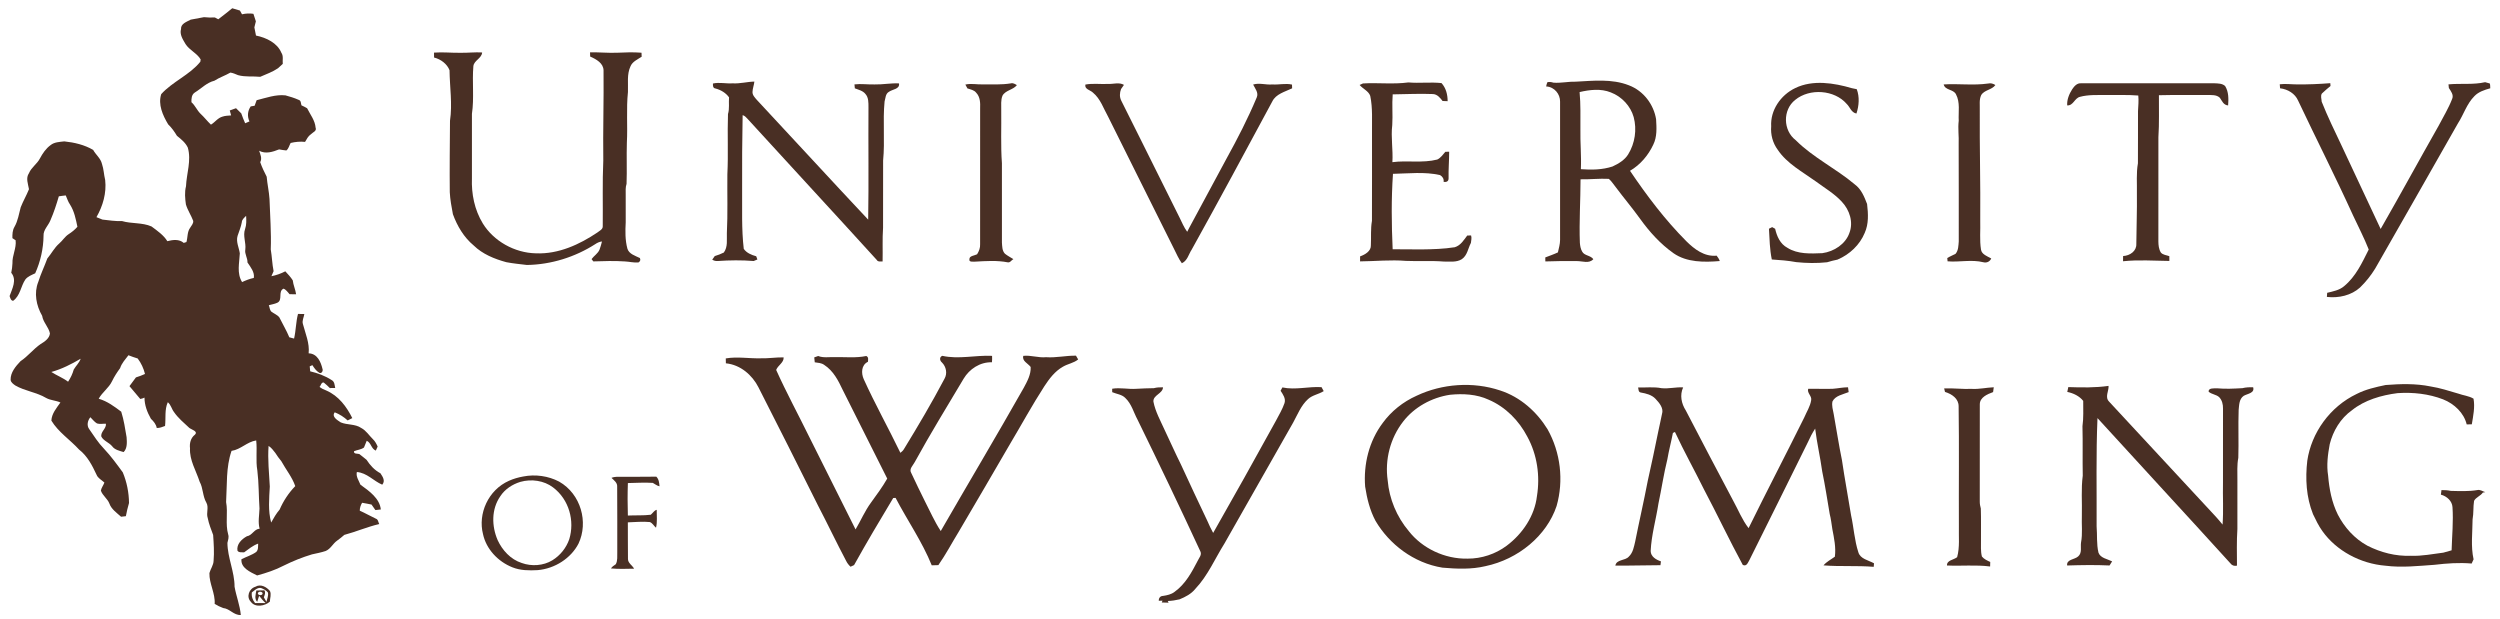
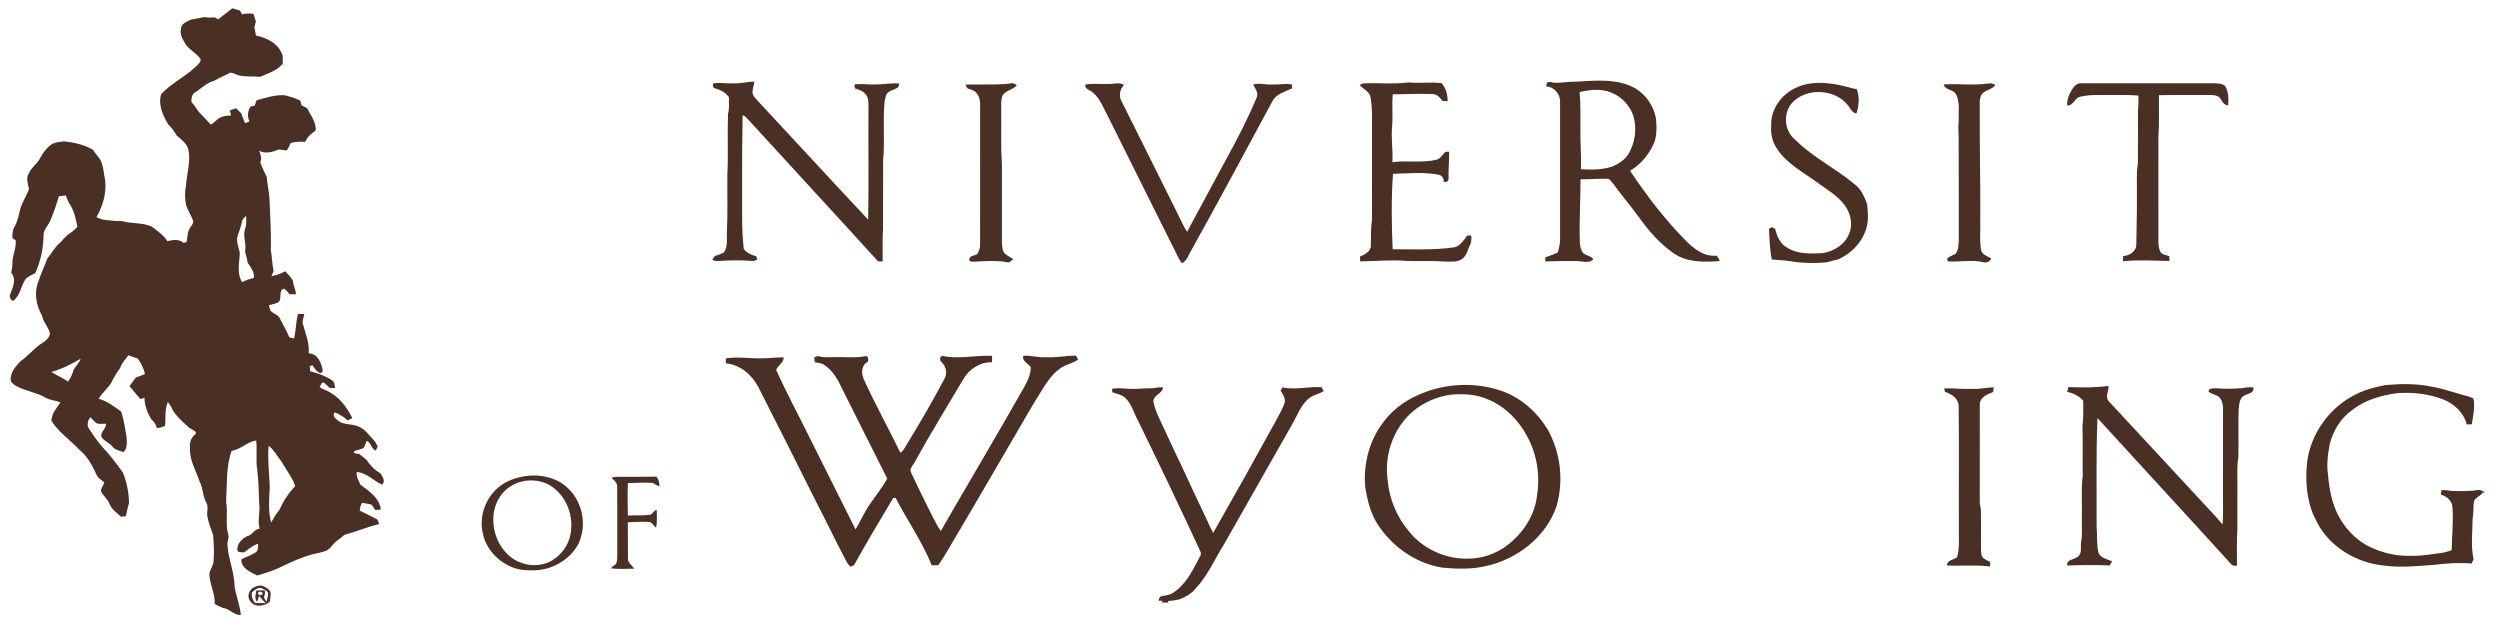
<svg xmlns="http://www.w3.org/2000/svg" width="206" height="51" viewBox="0 0 206 51" fill="none">
  <g clip-path="url(#clip0_5395_14116)">
    <path d="M19.138 0.68C19.348 0.74 19.558 0.807 19.769 0.869C19.826 0.972 19.883 1.075 19.942 1.179C20.25 1.109 20.567 1.086 20.881 1.138C20.954 1.343 21.021 1.55 21.083 1.758C21.042 1.924 21.002 2.09 20.96 2.256C21.008 2.48 21.052 2.704 21.093 2.929C21.95 3.103 22.852 3.544 23.183 4.343C23.376 4.621 23.265 4.954 23.3 5.263C23.166 5.378 23.035 5.497 22.91 5.621C22.463 5.927 21.941 6.111 21.442 6.329C20.832 6.267 20.21 6.359 19.615 6.192C19.41 6.109 19.207 6.012 18.985 5.98C18.56 6.227 18.082 6.383 17.669 6.65C17.035 6.806 16.591 7.294 16.058 7.62C15.778 7.799 15.766 8.14 15.775 8.423C16.087 8.695 16.227 9.085 16.522 9.371C16.829 9.654 17.077 9.984 17.382 10.271C17.719 10.073 17.939 9.715 18.337 9.609C18.562 9.531 18.806 9.531 19.044 9.51C19.006 9.374 18.969 9.239 18.933 9.102C19.105 9.04 19.276 8.978 19.448 8.917C19.592 9.059 19.732 9.205 19.881 9.344C19.968 9.621 20.088 9.888 20.201 10.157C20.318 10.106 20.436 10.055 20.555 10.005C20.362 9.593 20.399 9.148 20.657 8.768C20.738 8.754 20.901 8.726 20.982 8.713C21.035 8.559 21.091 8.408 21.148 8.257C21.919 8.066 22.72 7.769 23.521 7.858C23.89 7.958 24.259 8.07 24.606 8.226C24.82 8.287 24.784 8.522 24.841 8.68C24.996 8.759 25.16 8.824 25.305 8.918C25.568 9.446 25.957 9.919 26.006 10.519C26.12 10.797 25.78 10.896 25.621 11.061C25.389 11.22 25.272 11.465 25.137 11.692C24.735 11.648 24.339 11.687 23.949 11.78C23.833 11.984 23.791 12.243 23.596 12.399C23.393 12.382 23.196 12.343 22.996 12.31C22.478 12.516 21.883 12.711 21.353 12.421C21.455 12.728 21.613 13.047 21.442 13.364C21.584 13.776 21.775 14.172 21.975 14.562C22.026 15.177 22.168 15.78 22.207 16.396C22.251 17.781 22.363 19.167 22.311 20.553C22.413 21.148 22.425 21.753 22.544 22.344C22.483 22.482 22.424 22.62 22.365 22.759C22.767 22.681 23.152 22.543 23.509 22.356C23.726 22.594 23.954 22.829 24.123 23.099C24.166 23.492 24.347 23.861 24.399 24.249C24.22 24.254 24.04 24.246 23.861 24.242C23.706 24.08 23.587 23.87 23.362 23.785C22.877 24.014 23.339 24.742 22.831 24.955C22.617 25.053 22.376 25.084 22.151 25.149C22.219 25.315 22.219 25.513 22.336 25.66C22.552 25.835 22.843 25.932 23.016 26.149C23.285 26.7 23.608 27.226 23.839 27.794C23.97 27.828 24.1 27.862 24.232 27.898C24.388 27.227 24.38 26.535 24.555 25.869C24.729 25.87 24.903 25.872 25.077 25.874C25.037 26.151 24.87 26.427 24.962 26.707C25.17 27.502 25.521 28.28 25.432 29.115C26.155 29.132 26.441 29.841 26.571 30.392C26.64 30.534 26.512 30.822 26.307 30.715C26.051 30.565 25.891 30.322 25.739 30.088C25.684 30.113 25.574 30.163 25.521 30.188C25.533 30.324 25.546 30.46 25.56 30.597C26.181 30.745 26.795 30.973 27.323 31.315C27.58 31.447 27.566 31.737 27.621 31.97C27.474 31.972 27.325 31.974 27.178 31.975C27.016 31.818 26.856 31.658 26.676 31.519C26.464 31.489 26.449 31.773 26.33 31.879C26.492 32.009 26.682 32.104 26.882 32.176C27.912 32.62 28.567 33.524 29.029 34.451C28.933 34.498 28.742 34.595 28.647 34.644C28.339 34.36 27.982 34.133 27.584 33.975C27.297 34.34 27.803 34.62 28.078 34.806C28.612 35.029 29.273 34.924 29.759 35.262C30.174 35.477 30.404 35.876 30.726 36.186C30.909 36.357 31.018 36.575 31.119 36.794C31.081 36.878 31.006 37.046 30.968 37.13C30.576 36.974 30.596 36.493 30.218 36.318C30.138 36.502 30.061 36.687 29.992 36.875C29.752 37.055 29.438 37.065 29.171 37.18C29.13 37.427 29.439 37.363 29.607 37.412C29.802 37.574 30.013 37.72 30.203 37.887C30.489 38.327 30.854 38.741 31.346 38.996C31.536 39.283 31.772 39.622 31.496 39.938C30.774 39.632 30.243 38.961 29.405 38.894C29.316 39.272 29.566 39.6 29.701 39.94C30.426 40.463 31.284 41.066 31.38 41.98C31.231 41.998 31.081 42.014 30.932 42.029C30.827 41.877 30.721 41.726 30.614 41.575C30.354 41.526 30.097 41.468 29.837 41.429C29.718 41.63 29.645 41.85 29.644 42.081C30.097 42.28 30.522 42.529 30.972 42.739C31.172 42.804 31.162 43.033 31.25 43.182C30.268 43.408 29.345 43.816 28.373 44.074C28.184 44.24 27.987 44.399 27.78 44.547C27.424 44.792 27.255 45.223 26.837 45.401C26.471 45.524 26.088 45.596 25.711 45.679C24.91 45.919 24.128 46.235 23.386 46.603C22.694 46.965 21.945 47.212 21.186 47.418C20.619 47.132 19.83 46.8 19.895 46.082C20.295 45.875 20.743 45.747 21.109 45.484C21.303 45.3 21.256 45.026 21.272 44.794C20.83 44.95 20.48 45.25 20.113 45.515C19.923 45.492 19.681 45.557 19.566 45.372C19.484 44.854 19.894 44.436 20.34 44.19C20.795 44.114 20.933 43.595 21.394 43.565C21.243 43.016 21.366 42.458 21.382 41.904C21.311 40.858 21.334 39.808 21.204 38.765C21.06 37.946 21.203 37.115 21.111 36.292C20.35 36.409 19.843 37.038 19.079 37.152C18.609 38.513 18.718 39.963 18.631 41.371C18.799 42.255 18.554 43.164 18.802 44.038C18.879 44.27 18.793 44.506 18.74 44.734C18.75 45.958 19.331 47.117 19.328 48.346C19.466 49.131 19.772 49.883 19.843 50.678C19.248 50.701 18.94 50.155 18.39 50.102C18.143 50.012 17.909 49.897 17.689 49.764C17.747 48.889 17.232 48.088 17.256 47.221C17.349 46.874 17.594 46.568 17.6 46.204C17.661 45.496 17.611 44.786 17.563 44.079C17.394 43.619 17.208 43.163 17.116 42.682C16.974 42.269 17.226 41.816 17.005 41.42C16.689 40.879 16.75 40.237 16.449 39.688C16.156 38.779 15.605 37.915 15.657 36.939C15.608 36.527 15.707 36.095 16.06 35.818C16.346 35.537 15.783 35.405 15.601 35.261C15.157 34.845 14.676 34.449 14.335 33.95C14.136 33.693 14.088 33.358 13.827 33.142C13.548 33.757 13.677 34.45 13.6 35.099C13.379 35.182 13.159 35.276 12.916 35.266C12.862 34.961 12.661 34.722 12.435 34.507C12.128 33.967 11.906 33.38 11.906 32.762C11.796 32.817 11.68 32.855 11.558 32.875C11.262 32.523 10.968 32.168 10.668 31.818C10.844 31.577 11.024 31.339 11.201 31.098C11.457 31.021 11.705 30.924 11.947 30.815C11.836 30.359 11.635 29.923 11.346 29.539C11.086 29.464 10.834 29.369 10.583 29.272C10.327 29.609 10.024 29.931 9.897 30.335C9.644 30.679 9.411 31.038 9.228 31.42C8.968 31.966 8.421 32.326 8.133 32.856C8.84 33.06 9.426 33.498 9.99 33.924C10.208 34.61 10.312 35.324 10.432 36.031C10.46 36.431 10.499 36.948 10.186 37.251C9.842 37.146 9.451 37.065 9.238 36.767C8.986 36.462 8.538 36.332 8.352 35.98C8.271 35.577 8.773 35.321 8.729 34.915C8.485 34.903 8.229 34.968 7.994 34.893C7.771 34.763 7.626 34.55 7.446 34.379C7.216 34.653 7.128 35.069 7.356 35.367C7.737 35.916 8.093 36.486 8.567 36.974C9.142 37.582 9.629 38.255 10.118 38.924C10.453 39.73 10.621 40.585 10.631 41.448C10.527 41.807 10.438 42.168 10.371 42.534C10.241 42.553 10.109 42.568 9.976 42.579C9.616 42.256 9.178 41.957 9.016 41.499C8.867 41.096 8.446 40.834 8.311 40.424C8.357 40.186 8.524 39.989 8.602 39.761C8.377 39.553 8.066 39.406 7.954 39.114C7.599 38.358 7.21 37.585 6.514 37.042C5.772 36.232 4.8 35.602 4.233 34.657C4.263 34.077 4.651 33.63 4.979 33.166C4.602 32.989 4.159 32.995 3.797 32.789C3.015 32.322 2.047 32.221 1.259 31.762C1.094 31.643 0.885 31.503 0.875 31.292C0.859 30.692 1.287 30.186 1.694 29.759C2.309 29.353 2.743 28.763 3.35 28.348C3.691 28.148 4.071 27.88 4.115 27.478C4.014 26.952 3.552 26.56 3.474 26.024C2.985 25.179 2.784 24.139 3.156 23.225C3.358 22.569 3.665 21.947 3.898 21.301C4.24 20.897 4.474 20.416 4.882 20.062C5.159 19.825 5.34 19.503 5.652 19.299C5.922 19.124 6.174 18.926 6.379 18.687C6.247 18.061 6.126 17.415 5.771 16.856C5.607 16.625 5.531 16.356 5.418 16.103C5.227 16.119 5.037 16.151 4.847 16.177C4.653 16.841 4.439 17.502 4.16 18.141C3.991 18.582 3.558 18.938 3.588 19.431C3.575 20.489 3.337 21.544 2.9 22.52C2.613 22.658 2.293 22.773 2.093 23.024C1.708 23.586 1.678 24.358 1.081 24.789C0.876 24.762 0.846 24.54 0.791 24.393C1.005 23.786 1.414 23.066 0.927 22.476C0.98 22.219 1.019 21.958 1.026 21.696C0.997 21.049 1.366 20.453 1.287 19.799C1.22 19.755 1.088 19.668 1.023 19.625C1.016 19.306 1.023 18.977 1.194 18.69C1.482 18.189 1.556 17.623 1.706 17.081C1.905 16.573 2.186 16.095 2.388 15.59C2.314 15.156 2.104 14.673 2.39 14.265C2.583 13.793 3.067 13.501 3.295 13.046C3.515 12.639 3.78 12.238 4.174 11.954C4.482 11.704 4.914 11.696 5.298 11.65C6.126 11.735 6.968 11.935 7.676 12.353C7.892 12.749 8.298 13.05 8.4 13.5C8.551 13.934 8.558 14.394 8.667 14.837C8.785 15.897 8.484 16.962 7.947 17.895C8.111 17.961 8.277 18.029 8.443 18.094C8.979 18.152 9.509 18.239 10.051 18.216C10.844 18.45 11.726 18.322 12.486 18.661C12.965 19.018 13.478 19.369 13.789 19.873C14.241 19.753 14.764 19.689 15.141 20.016C15.197 19.998 15.307 19.961 15.362 19.945C15.477 19.554 15.414 19.109 15.674 18.76C15.777 18.583 15.948 18.417 15.921 18.199C15.748 17.738 15.456 17.317 15.318 16.843C15.248 16.346 15.202 15.84 15.326 15.348C15.374 14.285 15.781 13.221 15.476 12.164C15.29 11.764 14.929 11.471 14.581 11.192C14.376 10.854 14.152 10.529 13.858 10.249C13.411 9.505 13.01 8.61 13.284 7.757C14.216 6.725 15.633 6.173 16.508 5.087C16.514 5.039 16.528 4.943 16.534 4.895C16.233 4.382 15.61 4.135 15.29 3.633C15.069 3.252 14.786 2.842 14.917 2.389C14.889 1.953 15.384 1.796 15.717 1.618C16.081 1.551 16.442 1.484 16.806 1.415C17.104 1.445 17.404 1.455 17.705 1.439C17.774 1.476 17.916 1.551 17.986 1.589C18.376 1.293 18.76 0.99 19.138 0.68ZM19.926 18.309C19.859 18.697 19.698 19.062 19.576 19.437C19.432 19.924 19.692 20.397 19.761 20.875C19.727 21.665 19.495 22.517 19.948 23.243C20.257 23.099 20.576 22.972 20.915 22.901C20.994 22.423 20.646 22.01 20.391 21.625C20.41 21.256 20.145 20.933 20.213 20.564C20.288 19.999 19.995 19.427 20.194 18.873C20.317 18.521 20.3 18.149 20.28 17.784C20.133 17.94 19.934 18.082 19.926 18.309ZM4.229 30.651C4.675 30.94 5.187 31.131 5.61 31.454C5.817 31.141 5.979 30.806 6.076 30.45C6.254 30.145 6.536 29.896 6.647 29.558C5.891 30.002 5.096 30.411 4.229 30.651ZM22.131 36.744C22.048 37.863 22.174 38.976 22.232 40.091C22.18 41.078 22.079 42.089 22.343 43.057C22.552 42.685 22.761 42.315 23.043 41.987C23.348 41.281 23.78 40.622 24.329 40.056C24.075 39.316 23.554 38.686 23.178 37.997C23.002 37.778 22.827 37.559 22.686 37.321C22.52 37.112 22.366 36.89 22.131 36.744Z" fill="#492F24" />
-     <path d="M35.762 4.336C36.493 4.278 37.223 4.364 37.955 4.35C38.546 4.361 39.135 4.287 39.728 4.322C39.7 4.805 39.065 4.971 39.006 5.446C38.894 6.755 39.082 8.08 38.887 9.384C38.888 11.155 38.888 12.925 38.887 14.695C38.839 15.976 39.098 17.292 39.786 18.416C40.669 19.851 42.384 20.843 44.175 20.875C46.028 20.949 47.764 20.14 49.226 19.156C49.398 19.015 49.675 18.901 49.666 18.653C49.688 16.845 49.63 15.034 49.711 13.227C49.678 10.751 49.759 8.275 49.732 5.8C49.724 5.212 49.138 4.881 48.63 4.66C48.628 4.573 48.622 4.4 48.619 4.313C49.369 4.296 50.116 4.377 50.866 4.345C51.53 4.312 52.197 4.291 52.861 4.344C52.864 4.454 52.868 4.564 52.873 4.675C52.536 4.897 52.121 5.072 51.958 5.452C51.639 6.124 51.774 6.874 51.743 7.584C51.597 8.972 51.729 10.368 51.654 11.759C51.618 12.887 51.67 14.019 51.628 15.149C51.53 15.44 51.559 15.747 51.558 16.047C51.561 16.802 51.562 17.557 51.559 18.312C51.519 19.041 51.507 19.783 51.7 20.497C51.837 20.935 52.342 21.072 52.729 21.264C52.797 21.418 52.757 21.538 52.61 21.625C52.232 21.66 51.863 21.56 51.489 21.542C50.624 21.482 49.755 21.513 48.89 21.54C48.853 21.492 48.78 21.398 48.745 21.35C48.944 21.078 49.269 20.888 49.4 20.573C49.488 20.353 49.542 20.124 49.603 19.897C49.392 19.918 49.206 20.009 49.038 20.124C47.394 21.177 45.421 21.803 43.419 21.834C42.852 21.765 42.28 21.712 41.718 21.604C40.733 21.335 39.762 20.937 39.042 20.236C38.211 19.546 37.673 18.617 37.319 17.649C37.206 17.049 37.092 16.447 37.062 15.837C37.041 13.875 37.067 11.913 37.08 9.951C37.286 8.566 37.058 7.175 37.041 5.786C36.844 5.275 36.33 4.88 35.767 4.74C35.764 4.606 35.763 4.47 35.762 4.336Z" fill="#492F24" />
    <path d="M129.808 6.732C131.273 6.656 132.821 6.478 134.213 7.026C135.445 7.488 136.272 8.633 136.462 9.828C136.502 10.53 136.554 11.27 136.227 11.926C135.823 12.786 135.175 13.57 134.313 14.074C135.692 16.117 137.192 18.108 138.96 19.883C139.607 20.521 140.436 21.171 141.451 21.066C141.561 21.201 141.652 21.347 141.711 21.51C140.423 21.62 138.991 21.624 137.908 20.872C136.801 20.091 135.901 19.086 135.135 18.017C134.504 17.139 133.801 16.31 133.154 15.443C132.961 15.206 132.803 14.941 132.569 14.738C131.793 14.696 131.014 14.793 130.237 14.775C130.236 16.519 130.115 18.261 130.181 20.006C130.203 20.254 130.24 20.509 130.371 20.731C130.55 21.079 131.064 21.035 131.291 21.356C130.933 21.747 130.408 21.514 129.946 21.513C129.075 21.503 128.205 21.509 127.336 21.542C127.332 21.432 127.331 21.322 127.332 21.212C127.68 21.077 128.034 20.957 128.371 20.798C128.445 20.458 128.551 20.12 128.55 19.77C128.547 15.971 128.548 12.173 128.55 8.373C128.562 7.766 128.092 7.157 127.402 7.123C127.429 7.004 127.451 6.883 127.506 6.772C127.666 6.74 127.828 6.754 127.993 6.81C128.6 6.864 129.199 6.715 129.808 6.732ZM130.159 7.587C130.253 8.599 130.223 9.615 130.226 10.63C130.202 11.734 130.315 12.835 130.264 13.941C131.139 14.005 132.032 13.995 132.869 13.72C133.376 13.486 133.873 13.187 134.162 12.719C134.726 11.8 134.889 10.676 134.616 9.65C134.365 8.755 133.654 7.966 132.728 7.613C131.91 7.284 130.996 7.391 130.159 7.587Z" fill="#492F24" />
-     <path d="M201.755 6.952C202.757 6.856 203.789 6.999 204.775 6.772C204.903 6.805 205.03 6.837 205.159 6.879C205.205 7.005 205.186 7.143 205.198 7.275C204.724 7.405 204.23 7.566 203.894 7.919C203.253 8.56 203.014 9.427 202.536 10.161C200.265 14.151 198 18.146 195.715 22.13C195.37 22.694 194.951 23.219 194.469 23.688C193.757 24.339 192.709 24.58 191.735 24.466C191.741 24.354 191.748 24.239 191.759 24.128C192.244 24.009 192.767 23.913 193.148 23.586C194.127 22.781 194.642 21.635 195.183 20.56C194.807 19.605 194.326 18.682 193.891 17.748C192.445 14.567 190.854 11.445 189.361 8.284C189.113 7.717 188.522 7.35 187.877 7.275C187.866 7.164 187.858 7.055 187.852 6.944C188.326 6.885 188.802 6.955 189.28 6.955C190.192 6.964 191.107 6.926 192.018 6.853C192.022 6.911 192.029 7.028 192.033 7.085C191.795 7.293 191.543 7.486 191.323 7.707C191.192 7.911 191.302 8.16 191.307 8.381C191.793 9.603 192.375 10.791 192.94 11.984C194.009 14.28 195.092 16.572 196.165 18.867C197.785 16.047 199.336 13.192 200.942 10.364C201.326 9.631 201.761 8.918 202.058 8.148C202.201 7.823 201.959 7.517 201.786 7.252C201.772 7.152 201.762 7.052 201.755 6.952Z" fill="#492F24" />
    <path d="M60.366 6.867C60.972 6.907 61.558 6.734 62.161 6.723C62.131 7.012 62.014 7.288 62.006 7.58C61.998 7.837 62.197 8.037 62.358 8.225C65.428 11.509 68.457 14.825 71.538 18.099C71.59 15.008 71.541 11.915 71.562 8.825C71.559 8.453 71.579 8.035 71.303 7.733C71.096 7.475 70.742 7.396 70.438 7.279C70.428 7.171 70.418 7.062 70.408 6.953C70.96 6.888 71.515 6.973 72.068 6.958C72.74 6.975 73.406 6.837 74.079 6.872C74.153 7.351 73.557 7.348 73.257 7.559C72.955 7.726 72.973 8.085 72.889 8.362C72.732 9.979 72.927 11.608 72.769 13.226C72.764 15.074 72.773 16.922 72.764 18.769C72.699 19.693 72.748 20.619 72.726 21.544C72.552 21.54 72.337 21.591 72.242 21.415C68.717 17.535 65.15 13.687 61.617 9.814C61.496 9.684 61.378 9.538 61.193 9.487C61.156 11.525 61.14 13.562 61.151 15.601C61.164 17.236 61.096 18.879 61.286 20.509C61.526 20.845 61.909 21.007 62.312 21.116C62.335 21.183 62.384 21.315 62.408 21.381C62.332 21.413 62.179 21.476 62.104 21.508C61.119 21.427 60.126 21.44 59.143 21.508C58.977 21.521 58.825 21.483 58.688 21.395C58.74 21.32 58.845 21.174 58.897 21.1C59.154 21.024 59.405 20.928 59.644 20.808C59.987 20.338 59.875 19.753 59.894 19.22C59.974 17.601 59.917 15.979 59.935 14.359C60.018 12.707 59.929 11.052 59.986 9.398C60.123 8.95 60.034 8.479 60.073 8.022C59.812 7.656 59.409 7.413 58.959 7.292C58.733 7.268 58.741 7.041 58.747 6.882C59.278 6.762 59.827 6.905 60.366 6.867Z" fill="#492F24" />
    <path d="M112.033 7.001C112.103 6.97 112.24 6.908 112.309 6.876C113.553 6.802 114.816 6.961 116.051 6.792C116.959 6.874 117.872 6.747 118.781 6.847C119.156 7.258 119.286 7.81 119.285 8.338C119.144 8.333 119.005 8.328 118.867 8.321C118.672 8.069 118.441 7.768 118.075 7.75C116.97 7.702 115.863 7.765 114.758 7.776C114.689 8.615 114.775 9.461 114.722 10.302C114.599 11.321 114.797 12.341 114.733 13.363C115.958 13.199 117.222 13.457 118.429 13.146C118.72 13.011 118.894 12.737 119.096 12.51C119.2 12.507 119.305 12.503 119.412 12.5C119.411 13.23 119.348 13.958 119.363 14.688C119.372 14.929 119.2 15.033 118.954 14.982C118.987 14.741 118.872 14.553 118.66 14.426C117.39 14.139 116.071 14.297 114.781 14.324C114.639 16.391 114.661 18.469 114.755 20.539C115.553 20.556 116.352 20.536 117.15 20.552C118.061 20.54 118.974 20.514 119.874 20.372C120.368 20.219 120.618 19.775 120.901 19.408C120.98 19.407 121.138 19.404 121.217 19.402C121.281 19.603 121.228 19.812 121.203 20.014C120.963 20.465 120.915 21.048 120.446 21.361C120.011 21.633 119.461 21.545 118.968 21.552C117.928 21.467 116.884 21.544 115.843 21.497C114.586 21.392 113.327 21.527 112.069 21.538C112.067 21.399 112.069 21.262 112.073 21.124C112.494 20.979 112.981 20.684 112.959 20.214C112.995 19.541 112.93 18.865 113.049 18.197C113.06 15.788 113.051 13.377 113.053 10.967C113.04 9.944 113.12 8.911 112.908 7.901C112.767 7.495 112.299 7.324 112.033 7.001Z" fill="#492F24" />
    <path d="M147.939 7.252C149.375 6.558 151.113 6.831 152.593 7.266C152.725 7.295 152.86 7.322 152.997 7.349C153.238 7.989 153.183 8.715 152.97 9.356C152.538 9.275 152.441 8.82 152.166 8.561C151.164 7.4 149.118 7.25 147.922 8.233C146.884 9.054 146.918 10.75 147.967 11.551C149.385 12.974 151.274 13.879 152.813 15.178C153.372 15.581 153.618 16.214 153.848 16.81C153.941 17.607 153.992 18.448 153.647 19.203C153.246 20.171 152.425 20.962 151.409 21.393C151.119 21.454 150.83 21.521 150.55 21.611C149.707 21.702 148.85 21.686 148.008 21.599C147.344 21.476 146.669 21.425 145.997 21.381C145.824 20.546 145.809 19.694 145.762 18.847C145.828 18.815 145.96 18.748 146.026 18.715C146.087 18.749 146.21 18.817 146.272 18.851C146.411 19.458 146.676 20.1 147.29 20.423C148.129 20.953 149.188 20.902 150.156 20.861C151.14 20.729 152.072 20.1 152.386 19.207C152.737 18.318 152.413 17.303 151.755 16.61C151.147 15.953 150.353 15.488 149.63 14.953C148.521 14.155 147.243 13.478 146.487 12.344C146.068 11.778 145.89 11.087 145.946 10.405C145.869 9.111 146.702 7.84 147.939 7.252Z" fill="#492F24" />
    <path d="M170.747 7.358C170.909 7.119 171.138 6.834 171.483 6.863C175.14 6.864 178.798 6.865 182.457 6.862C182.761 6.875 183.119 6.871 183.351 7.089C183.649 7.571 183.637 8.152 183.597 8.689C183.206 8.653 183.101 8.316 182.917 8.059C182.641 7.785 182.202 7.837 181.838 7.828C180.523 7.843 179.208 7.809 177.895 7.846C177.885 9 177.93 10.155 177.852 11.307C177.849 14.17 177.854 17.031 177.85 19.894C177.854 20.204 177.883 20.529 178.052 20.805C178.217 21.008 178.514 21.02 178.753 21.108C178.754 21.239 178.754 21.371 178.756 21.503C177.484 21.486 176.207 21.393 174.938 21.527C174.935 21.384 174.937 21.241 174.944 21.098C175.518 21.069 176.058 20.679 176.033 20.11C176.044 18.72 176.098 17.33 176.08 15.94C176.098 15.11 176.02 14.276 176.165 13.453C176.181 12.023 176.162 10.591 176.172 9.16C176.194 8.731 176.238 8.301 176.195 7.871C175.317 7.8 174.435 7.84 173.555 7.83C172.831 7.836 172.088 7.789 171.386 7.98C170.933 8.093 170.851 8.712 170.337 8.687C170.307 8.215 170.492 7.759 170.747 7.358Z" fill="#492F24" />
-     <path d="M79.545 6.969C80.012 6.859 80.488 6.968 80.962 6.955C81.738 6.948 82.52 6.995 83.29 6.87C83.48 6.817 83.64 6.926 83.792 7.014C83.483 7.409 82.853 7.431 82.606 7.882C82.451 8.256 82.513 8.666 82.502 9.056C82.523 10.521 82.452 11.989 82.558 13.452C82.559 15.635 82.554 17.819 82.559 20.002C82.586 20.31 82.57 20.659 82.807 20.906C83.019 21.079 83.269 21.204 83.502 21.352C83.345 21.43 83.24 21.661 83.036 21.616C82.155 21.444 81.247 21.509 80.355 21.559C80.189 21.549 79.823 21.626 79.88 21.359C79.865 21.075 80.302 21.064 80.512 20.953C80.673 20.699 80.78 20.413 80.761 20.115C80.761 16.389 80.757 12.663 80.763 8.936C80.78 8.488 80.775 7.988 80.432 7.634C80.263 7.416 79.969 7.369 79.716 7.286C79.673 7.207 79.588 7.048 79.545 6.969Z" fill="#492F24" />
+     <path d="M79.545 6.969C81.738 6.948 82.52 6.995 83.29 6.87C83.48 6.817 83.64 6.926 83.792 7.014C83.483 7.409 82.853 7.431 82.606 7.882C82.451 8.256 82.513 8.666 82.502 9.056C82.523 10.521 82.452 11.989 82.558 13.452C82.559 15.635 82.554 17.819 82.559 20.002C82.586 20.31 82.57 20.659 82.807 20.906C83.019 21.079 83.269 21.204 83.502 21.352C83.345 21.43 83.24 21.661 83.036 21.616C82.155 21.444 81.247 21.509 80.355 21.559C80.189 21.549 79.823 21.626 79.88 21.359C79.865 21.075 80.302 21.064 80.512 20.953C80.673 20.699 80.78 20.413 80.761 20.115C80.761 16.389 80.757 12.663 80.763 8.936C80.78 8.488 80.775 7.988 80.432 7.634C80.263 7.416 79.969 7.369 79.716 7.286C79.673 7.207 79.588 7.048 79.545 6.969Z" fill="#492F24" />
    <path d="M89.436 6.967C90.055 6.853 90.694 6.949 91.322 6.916C91.753 6.934 92.221 6.759 92.614 6.994C92.535 7.109 92.455 7.224 92.374 7.339C92.256 7.652 92.239 7.994 92.395 8.3C92.936 9.374 93.466 10.454 94.008 11.529C95.068 13.665 96.132 15.799 97.197 17.932C97.394 18.327 97.557 18.738 97.825 19.099C97.885 18.984 97.942 18.868 98.003 18.754C99.011 16.867 100.037 14.99 101.046 13.105C101.961 11.448 102.829 9.766 103.555 8.03C103.726 7.641 103.424 7.301 103.258 6.967C103.774 6.805 104.312 7.01 104.842 6.958C105.381 6.998 105.933 6.845 106.461 6.97C106.464 7.048 106.469 7.203 106.471 7.279C105.877 7.563 105.136 7.742 104.836 8.361C102.638 12.439 100.446 16.521 98.193 20.572C97.94 20.953 97.851 21.473 97.385 21.692C97.116 21.327 96.945 20.914 96.743 20.517C94.922 16.895 93.135 13.258 91.318 9.633C90.928 8.948 90.691 8.15 90.047 7.621C89.819 7.41 89.353 7.351 89.436 6.967Z" fill="#492F24" />
    <path d="M160.16 6.957C161.377 6.88 162.61 7.056 163.825 6.882C164.036 6.83 164.243 6.892 164.42 7.008C164.131 7.414 163.491 7.406 163.246 7.847C163.071 8.224 163.149 8.647 163.133 9.046C163.112 12.094 163.2 15.14 163.172 18.188C163.198 18.98 163.109 19.781 163.234 20.568C163.294 20.965 163.754 21.116 164.079 21.299C163.97 21.546 163.715 21.683 163.432 21.61C162.469 21.366 161.46 21.616 160.481 21.533C160.473 21.465 160.461 21.329 160.455 21.263C160.672 21.129 160.912 21.033 161.14 20.913C161.379 20.626 161.372 20.232 161.402 19.887C161.399 17.216 161.407 14.547 161.394 11.877C161.426 11.235 161.319 10.594 161.399 9.952C161.36 9.227 161.533 8.443 161.171 7.767C160.959 7.34 160.27 7.45 160.16 6.957Z" fill="#492F24" />
    <path d="M67.094 29.449C67.198 29.409 67.309 29.371 67.418 29.334C67.845 29.507 68.324 29.406 68.776 29.43C69.642 29.406 70.526 29.515 71.379 29.334C71.59 29.424 71.53 29.641 71.518 29.811C70.958 30.081 70.958 30.757 71.168 31.235C72.1 33.293 73.209 35.277 74.192 37.313C74.299 37.225 74.411 37.137 74.478 37.016C75.648 35.107 76.786 33.179 77.828 31.206C78.076 30.772 77.97 30.22 77.614 29.866C77.432 29.719 77.387 29.425 77.644 29.32C79 29.622 80.379 29.256 81.747 29.322C81.757 29.499 81.753 29.676 81.736 29.853C80.746 29.818 79.871 30.422 79.407 31.198C78.049 33.481 76.653 35.746 75.379 38.07C75.239 38.347 74.885 38.642 75.083 38.966C75.457 39.755 75.829 40.545 76.223 41.326C76.646 42.139 77.008 42.986 77.518 43.757C79.788 39.817 82.12 35.908 84.359 31.953C84.646 31.416 84.96 30.857 84.926 30.238C84.704 29.941 84.192 29.744 84.322 29.322C84.954 29.255 85.566 29.497 86.2 29.433C87.028 29.495 87.835 29.292 88.66 29.308C88.705 29.386 88.796 29.542 88.841 29.618C88.48 29.915 87.985 29.979 87.587 30.216C86.911 30.596 86.455 31.22 86.051 31.833C85.05 33.38 84.175 34.993 83.234 36.57C81.832 38.989 80.42 41.402 79.002 43.811C78.438 44.727 77.942 45.682 77.32 46.567C77.137 46.571 76.955 46.575 76.775 46.582C75.99 44.638 74.768 42.886 73.796 41.026C73.747 41.028 73.65 41.034 73.601 41.037C72.503 42.867 71.409 44.701 70.375 46.564C70.302 46.598 70.157 46.664 70.084 46.698C69.931 46.557 69.807 46.394 69.719 46.213C68.926 44.714 68.202 43.184 67.418 41.683C65.797 38.413 64.141 35.159 62.49 31.902C61.986 30.918 61.026 30.056 59.812 29.937C59.806 29.801 59.803 29.667 59.803 29.534C60.757 29.368 61.724 29.551 62.684 29.524C63.315 29.543 63.94 29.437 64.572 29.447C64.598 29.883 64.101 30.099 63.956 30.483C64.804 32.364 65.794 34.189 66.704 36.045C67.967 38.572 69.238 41.096 70.498 43.625C70.935 42.891 71.262 42.101 71.776 41.407C72.243 40.763 72.716 40.122 73.108 39.436C71.879 37 70.655 34.564 69.437 32.124C69.076 31.361 68.671 30.556 67.911 30.065C67.689 29.904 67.402 29.892 67.136 29.854C67.12 29.719 67.106 29.583 67.094 29.449Z" fill="#492F24" />
    <path d="M116.73 32.608C118.834 31.611 121.377 31.429 123.606 32.172C125.297 32.719 126.64 33.946 127.516 35.367C128.596 37.294 128.86 39.596 128.264 41.694C127.443 44.154 125.094 46.085 122.398 46.652C121.244 46.928 120.033 46.878 118.857 46.775C116.488 46.393 114.476 44.845 113.341 42.917C112.87 42.033 112.638 41.067 112.488 40.098C112.346 38.267 112.798 36.368 113.938 34.849C114.635 33.892 115.606 33.11 116.73 32.608ZM119.483 32.529C117.955 32.758 116.532 33.56 115.627 34.726C114.544 36.116 114.102 37.898 114.346 39.591C114.474 41.099 115.081 42.575 116.087 43.768C117.188 45.176 119.041 46.072 120.926 46.032C122.086 46.038 123.23 45.651 124.134 44.98C125.483 43.972 126.458 42.488 126.645 40.877C126.913 39.22 126.668 37.469 125.844 35.968C125.168 34.68 124.081 33.539 122.661 32.934C121.68 32.481 120.555 32.421 119.483 32.529Z" fill="#492F24" />
    <path d="M170.429 31.896C171.535 31.933 172.646 31.955 173.746 31.797C173.773 32.231 173.416 32.724 173.796 33.1C176.723 36.259 179.651 39.418 182.583 42.573C182.78 42.78 182.955 43.006 183.139 43.226C183.225 42.072 183.147 40.911 183.174 39.755C183.174 37.724 183.173 35.693 183.176 33.662C183.182 33.329 183.104 32.978 182.858 32.724C182.616 32.5 182.226 32.495 181.99 32.273C181.962 31.945 182.457 32.007 182.695 31.997C183.386 32.063 184.08 32.023 184.773 31.985C185.06 31.913 185.36 31.902 185.66 31.912C185.802 32.399 185.194 32.433 184.88 32.618C184.497 32.885 184.511 33.375 184.465 33.774C184.418 35.09 184.478 36.407 184.437 37.722C184.32 38.322 184.368 38.93 184.362 39.536C184.36 40.889 184.363 42.241 184.361 43.594C184.294 44.598 184.323 45.605 184.327 46.609C184.106 46.662 183.909 46.595 183.786 46.42C180.153 42.416 176.474 38.448 172.833 34.451C172.706 37.42 172.777 40.395 172.761 43.366C172.82 44.09 172.745 44.827 172.914 45.54C173.079 45.991 173.643 46.057 174.039 46.257C173.968 46.37 173.894 46.482 173.827 46.596C172.663 46.539 171.496 46.561 170.332 46.597C170.268 46.079 170.944 46.119 171.236 45.852C171.58 45.561 171.424 45.096 171.475 44.717C171.618 43.975 171.514 43.216 171.545 42.467C171.574 41.376 171.475 40.281 171.619 39.196C171.592 37.84 171.631 36.482 171.595 35.125C171.693 34.431 171.653 33.73 171.657 33.032C171.339 32.635 170.856 32.399 170.343 32.294C170.369 32.161 170.397 32.029 170.429 31.896Z" fill="#492F24" />
    <path d="M196.576 31.725C197.805 31.63 199.061 31.594 200.274 31.842C201.053 31.965 201.804 32.209 202.556 32.431C202.969 32.584 203.44 32.621 203.818 32.85C203.947 33.546 203.793 34.269 203.677 34.962C203.534 34.967 203.394 34.97 203.256 34.972C203.032 34.034 202.246 33.276 201.309 32.906C200.129 32.45 198.83 32.31 197.56 32.394C196.214 32.566 194.85 32.963 193.805 33.8C192.845 34.48 192.242 35.52 191.97 36.597C191.812 37.45 191.696 38.328 191.837 39.192C191.929 40.289 192.138 41.397 192.637 42.403C193.175 43.444 193.996 44.381 195.081 44.969C196.17 45.522 197.41 45.849 198.66 45.795C199.562 45.835 200.447 45.646 201.335 45.538C201.558 45.473 201.787 45.413 202.013 45.346C202.045 44.161 202.166 42.974 202.085 41.789C202.057 41.287 201.63 40.894 201.129 40.758C201.142 40.632 201.156 40.506 201.178 40.382C201.433 40.382 201.693 40.393 201.946 40.449C202.676 40.466 203.413 40.502 204.137 40.381C204.371 40.325 204.571 40.491 204.786 40.552C204.737 40.561 204.637 40.579 204.587 40.588C204.401 40.866 204.013 40.973 203.863 41.271C203.781 41.775 203.836 42.289 203.741 42.793C203.735 43.889 203.583 45.01 203.823 46.089C203.784 46.176 203.705 46.349 203.664 46.435C202.645 46.346 201.615 46.419 200.604 46.54C199.261 46.633 197.909 46.786 196.566 46.615C194.491 46.448 192.512 45.379 191.366 43.764C191.049 43.328 190.824 42.844 190.592 42.367C190.031 40.961 189.949 39.435 190.122 37.955C190.459 35.678 191.971 33.52 194.196 32.459C194.936 32.081 195.758 31.896 196.576 31.725Z" fill="#492F24" />
    <path d="M95.08 31.985C95.323 31.915 95.578 31.914 95.833 31.914C95.811 32.438 94.999 32.554 95.042 33.094C95.201 33.92 95.628 34.676 95.974 35.446C96.422 36.388 96.843 37.34 97.309 38.275C98.022 39.831 98.753 41.379 99.488 42.927C99.632 43.262 99.787 43.592 99.965 43.913C101.708 40.852 103.427 37.781 105.122 34.696C105.378 34.21 105.666 33.734 105.844 33.217C105.964 32.84 105.719 32.505 105.521 32.198C105.558 32.129 105.632 31.992 105.669 31.924C106.735 32.154 107.818 31.834 108.894 31.901C108.939 31.982 109.028 32.146 109.073 32.228C108.665 32.49 108.137 32.552 107.781 32.887C107.199 33.419 106.924 34.148 106.562 34.81C104.671 38.133 102.781 41.457 100.896 44.784C100.107 46.04 99.532 47.428 98.485 48.532C98.161 48.938 97.68 49.187 97.192 49.387C96.874 49.461 96.552 49.513 96.224 49.522L96.292 49.661C96.102 49.656 95.914 49.65 95.728 49.645L95.79 49.495C95.713 49.498 95.561 49.502 95.484 49.504C95.472 49.293 95.593 49.106 95.84 49.102C96.173 49.052 96.514 48.978 96.779 48.773C97.687 48.123 98.202 47.143 98.691 46.208C98.797 45.973 99.037 45.73 98.922 45.461C97.237 41.815 95.499 38.189 93.731 34.577C93.408 33.981 93.246 33.287 92.731 32.798C92.453 32.502 92.01 32.47 91.646 32.315C91.645 32.245 91.643 32.103 91.643 32.032C92.299 31.92 92.965 32.085 93.627 32.038C94.11 32.001 94.595 32 95.08 31.985Z" fill="#492F24" />
-     <path d="M135.204 32.344C134.991 32.313 135.019 32.075 134.981 31.929C135.62 31.946 136.27 31.861 136.9 31.985C137.501 32.053 138.09 31.881 138.692 31.921C138.4 32.548 138.544 33.253 138.91 33.823C140.202 36.309 141.502 38.791 142.819 41.267C143.236 42.018 143.548 42.829 144.084 43.518C145.581 40.469 147.158 37.453 148.666 34.408C148.865 33.935 149.163 33.488 149.24 32.979C149.315 32.632 148.879 32.381 148.996 32.038C149.671 32.023 150.346 32.063 151.022 32.036C151.44 32.006 151.853 31.913 152.277 31.912C152.292 32.044 152.311 32.176 152.33 32.309C151.856 32.504 151.227 32.599 150.993 33.084C150.924 33.43 151.031 33.778 151.097 34.119C151.328 35.384 151.517 36.659 151.778 37.92C151.998 39.44 152.288 40.95 152.53 42.468C152.753 43.477 152.805 44.521 153.129 45.51C153.291 46.059 153.958 46.161 154.419 46.416C154.413 46.489 154.401 46.634 154.395 46.707C153.018 46.591 151.634 46.698 150.257 46.587C150.506 46.283 150.876 46.105 151.193 45.87C151.292 45.11 151.13 44.352 150.986 43.606C150.92 43.187 150.875 42.764 150.768 42.352C150.568 41.184 150.394 40.011 150.151 38.851C149.989 37.668 149.713 36.501 149.57 35.315C149.331 35.683 149.133 36.072 148.955 36.468C147.364 39.694 145.761 42.916 144.158 46.136C144.034 46.334 143.933 46.709 143.606 46.55C142.496 44.503 141.506 42.4 140.416 40.342C139.633 38.753 138.761 37.2 138.016 35.595C137.975 35.615 137.891 35.654 137.848 35.674C137.708 36.4 137.514 37.117 137.391 37.846C137.09 39.053 136.913 40.284 136.655 41.499C136.455 42.803 136.075 44.09 136.015 45.408C136.026 45.863 136.446 46.115 136.861 46.257C136.846 46.361 136.833 46.466 136.821 46.572C135.582 46.574 134.344 46.618 133.104 46.605C133.202 46.075 133.909 46.218 134.215 45.865C134.567 45.532 134.634 45.055 134.74 44.619C135.071 42.954 135.456 41.299 135.773 39.632C136.08 38.285 136.359 36.931 136.637 35.577C136.755 35.095 136.832 34.607 136.946 34.123C137.108 33.638 136.731 33.201 136.409 32.858C136.102 32.534 135.643 32.42 135.204 32.344Z" fill="#492F24" />
    <path d="M162.472 32.044C163.082 32.08 163.678 31.936 164.286 31.911C164.272 32.01 164.244 32.209 164.231 32.308C163.745 32.485 163.139 32.746 163.136 33.312C163.132 35.986 163.138 38.662 163.133 41.337C163.131 41.527 163.168 41.716 163.22 41.901C163.249 42.768 163.226 43.637 163.233 44.505C163.242 44.955 163.194 45.414 163.309 45.857C163.478 46.071 163.745 46.188 163.996 46.306C163.992 46.429 163.987 46.554 163.986 46.679C162.805 46.527 161.611 46.652 160.431 46.597C160.414 46.152 160.979 46.144 161.268 45.911C161.496 45.08 161.388 44.219 161.412 43.372C161.396 40.078 161.44 36.781 161.391 33.487C161.398 32.856 160.852 32.475 160.267 32.294L160.199 32.005C160.957 31.974 161.712 32.076 162.472 32.044Z" fill="#492F24" />
    <path d="M43.114 39.263C44.109 39.066 45.186 39.217 46.072 39.685C47.872 40.709 48.5 43.039 47.669 44.794C47.051 45.993 45.732 46.856 44.301 46.979C43.605 47.017 42.882 47.012 42.232 46.751C41.011 46.27 40.058 45.222 39.8 44.011C39.369 42.335 40.225 40.375 41.938 39.617C42.31 39.448 42.708 39.336 43.114 39.263ZM42.88 39.706C42.207 39.91 41.601 40.317 41.231 40.883C40.479 41.953 40.508 43.355 41.008 44.511C41.388 45.328 42.058 46.09 42.99 46.39C43.802 46.684 44.772 46.62 45.507 46.172C46.173 45.766 46.664 45.135 46.906 44.434C47.369 42.934 46.898 41.157 45.567 40.159C44.827 39.596 43.785 39.449 42.88 39.706Z" fill="#492F24" />
    <path d="M50.386 39.378C50.651 39.258 50.95 39.291 51.235 39.288C52.183 39.303 53.132 39.272 54.081 39.277C54.295 39.493 54.319 39.789 54.345 40.07C54.13 40.031 53.975 39.883 53.79 39.79C53.106 39.745 52.422 39.791 51.738 39.804C51.706 40.697 51.708 41.588 51.736 42.481C52.363 42.45 52.998 42.491 53.623 42.415C53.79 42.281 53.889 42.072 54.113 42.006C54.107 42.498 54.175 42.999 54.056 43.484C53.876 43.34 53.773 43.098 53.545 43.017C52.943 42.958 52.337 43.024 51.734 43.041C51.749 44.05 51.724 45.058 51.745 46.066C51.748 46.404 52.101 46.584 52.251 46.86C51.615 46.871 50.975 46.899 50.342 46.838C50.445 46.694 50.588 46.582 50.744 46.49C50.904 46.183 50.852 45.837 50.863 45.509C50.857 43.703 50.874 41.895 50.855 40.089C50.876 39.778 50.595 39.577 50.386 39.378Z" fill="#492F24" />
    <path d="M21.048 48.347C21.478 48.086 21.976 48.373 22.246 48.702C22.37 48.981 22.249 49.287 22.235 49.576C21.829 49.941 21.018 50.086 20.667 49.584C20.28 49.191 20.512 48.506 21.048 48.347ZM20.753 48.813C20.707 49.134 20.809 49.44 21.021 49.695C21.31 49.692 21.599 49.69 21.889 49.693C21.682 49.514 21.517 49.3 21.353 49.09C21.301 49.257 21.249 49.424 21.194 49.592C20.938 49.325 21.076 48.968 21.122 48.656C21.344 48.652 21.565 48.649 21.786 48.644C21.904 48.837 21.809 49.026 21.74 49.217C21.805 49.344 21.877 49.47 21.954 49.594C22.011 49.341 22.135 49.086 22.078 48.824C21.94 48.642 21.718 48.534 21.503 48.45C21.191 48.4 20.973 48.655 20.753 48.813ZM21.283 48.817C21.134 48.995 21.489 49.116 21.605 48.982C21.753 48.801 21.398 48.677 21.283 48.817Z" fill="#492F24" />
  </g>
  <defs>
    <clipPath id="clip0_5395_14116">
      <rect width="204.416" height="50" fill="white" transform="translate(0.791 0.681)" />
    </clipPath>
  </defs>
</svg>